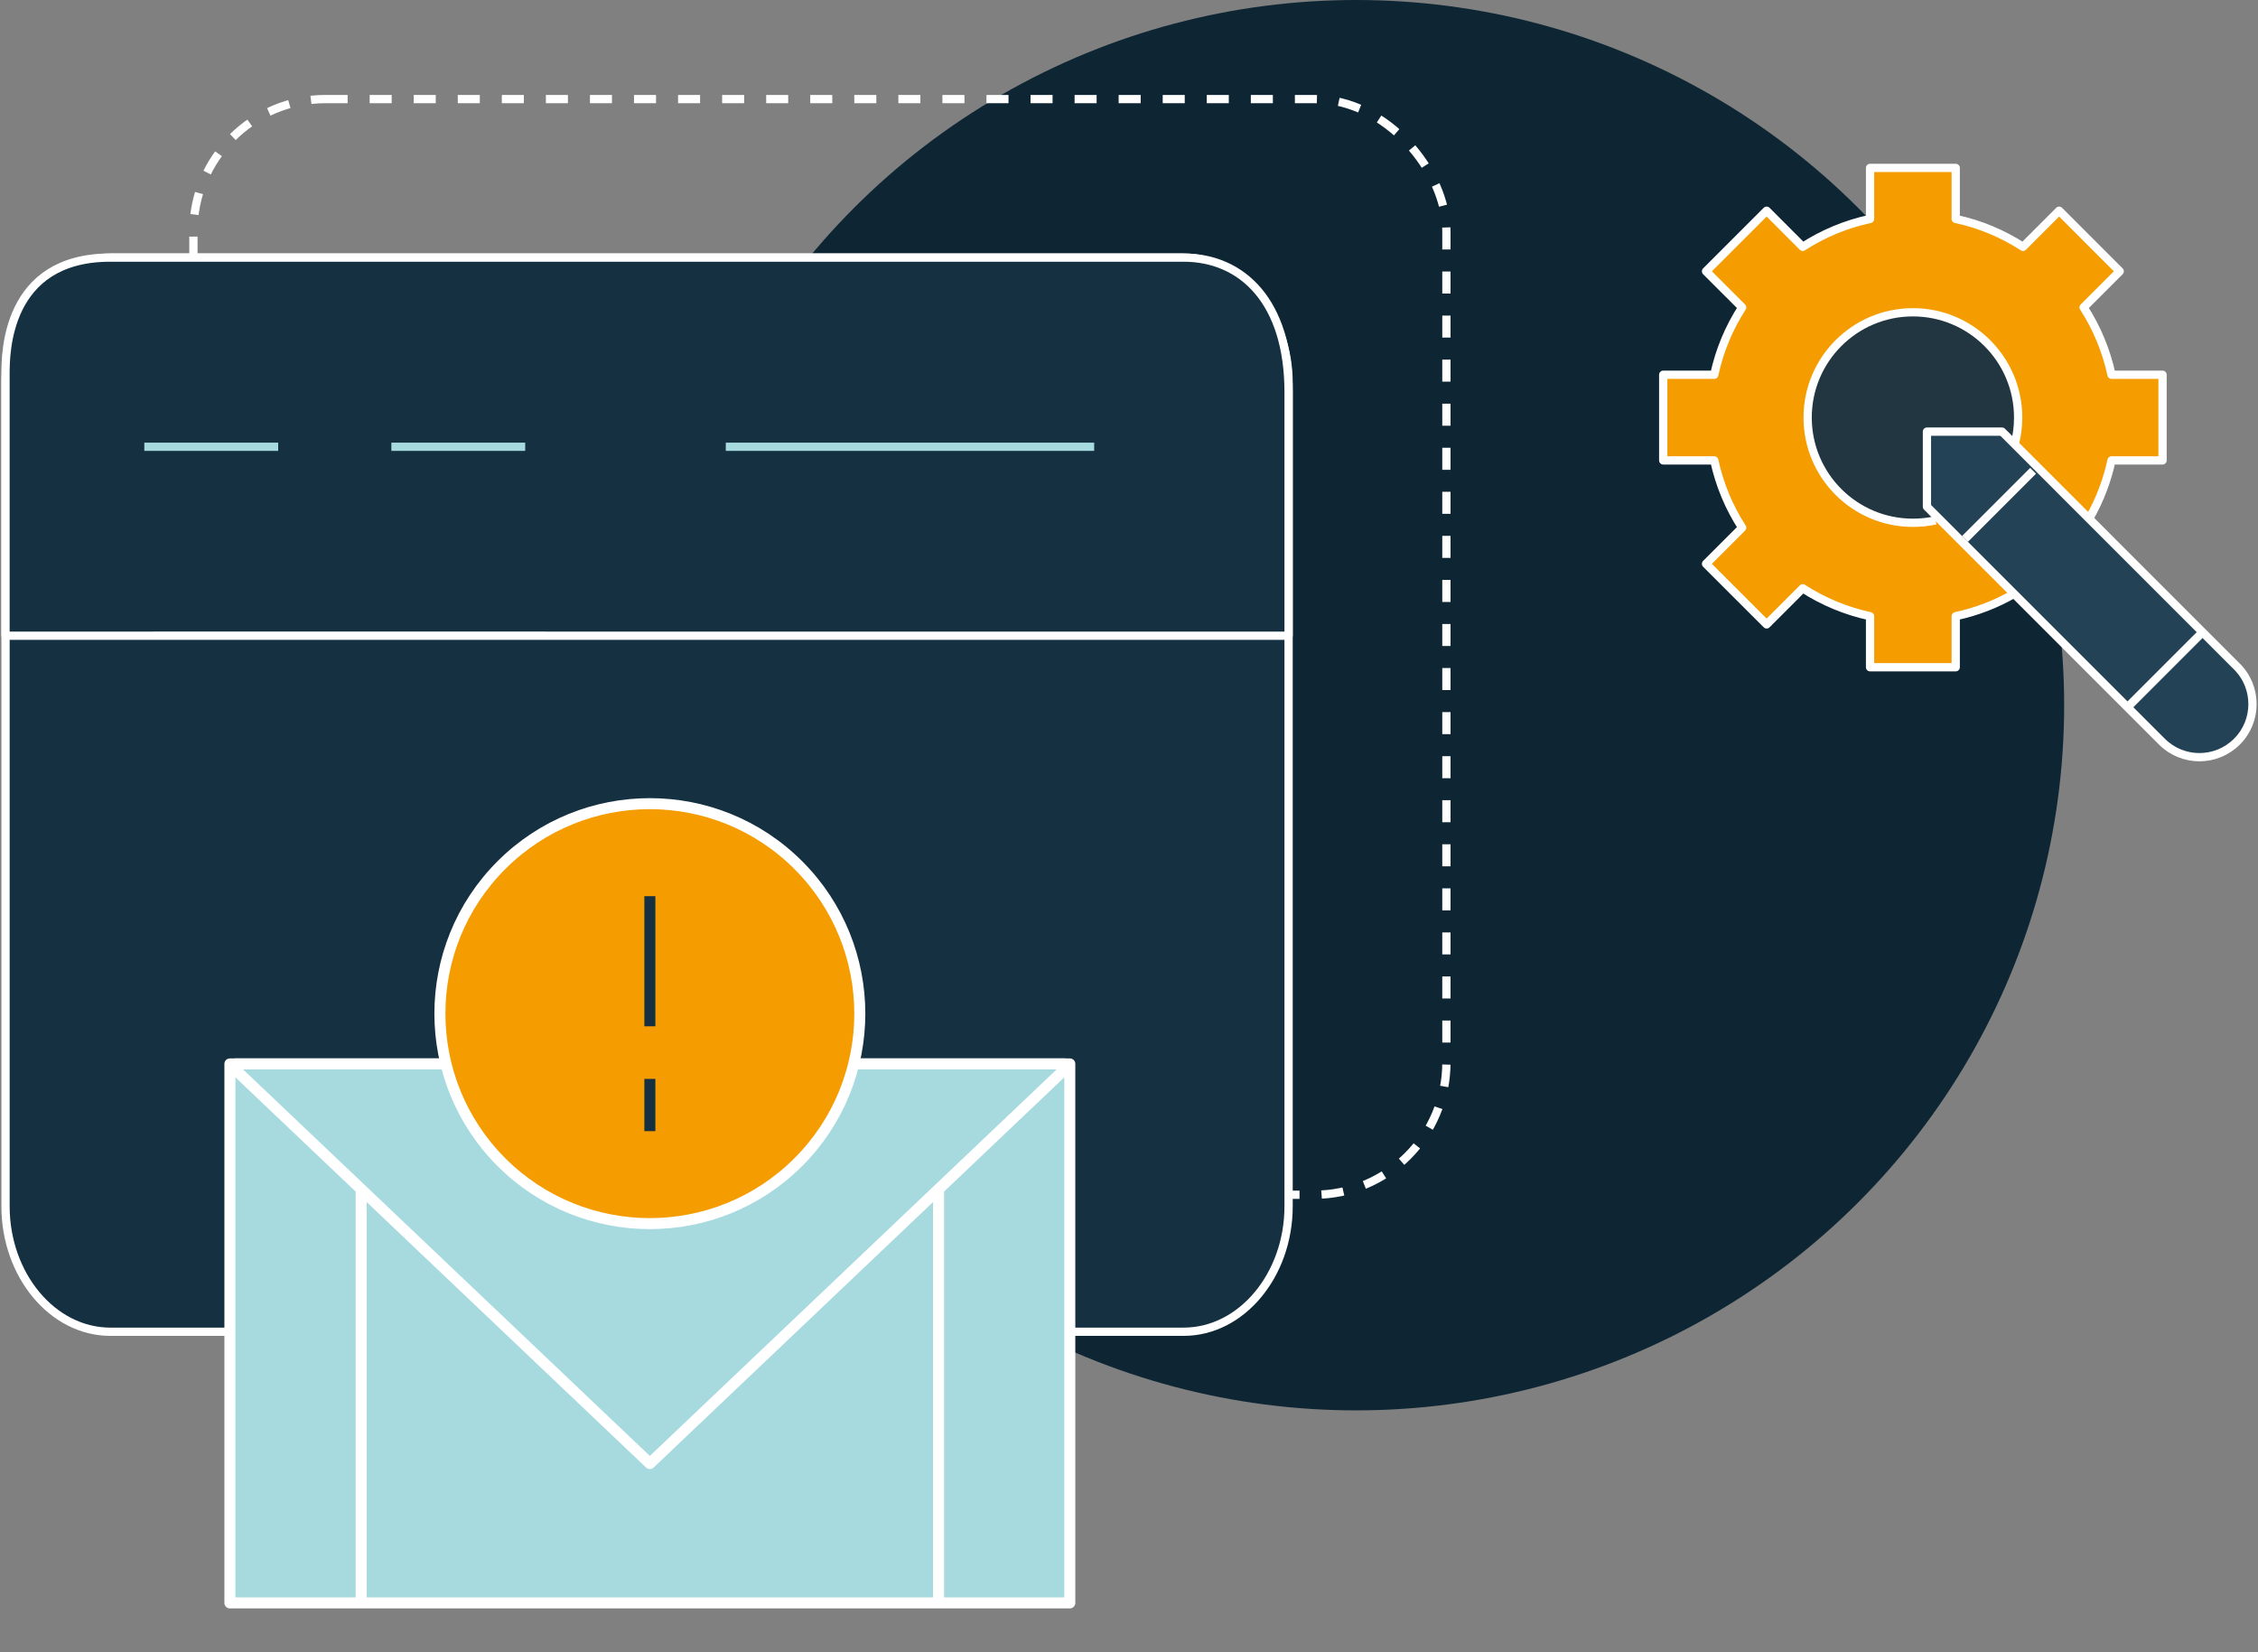
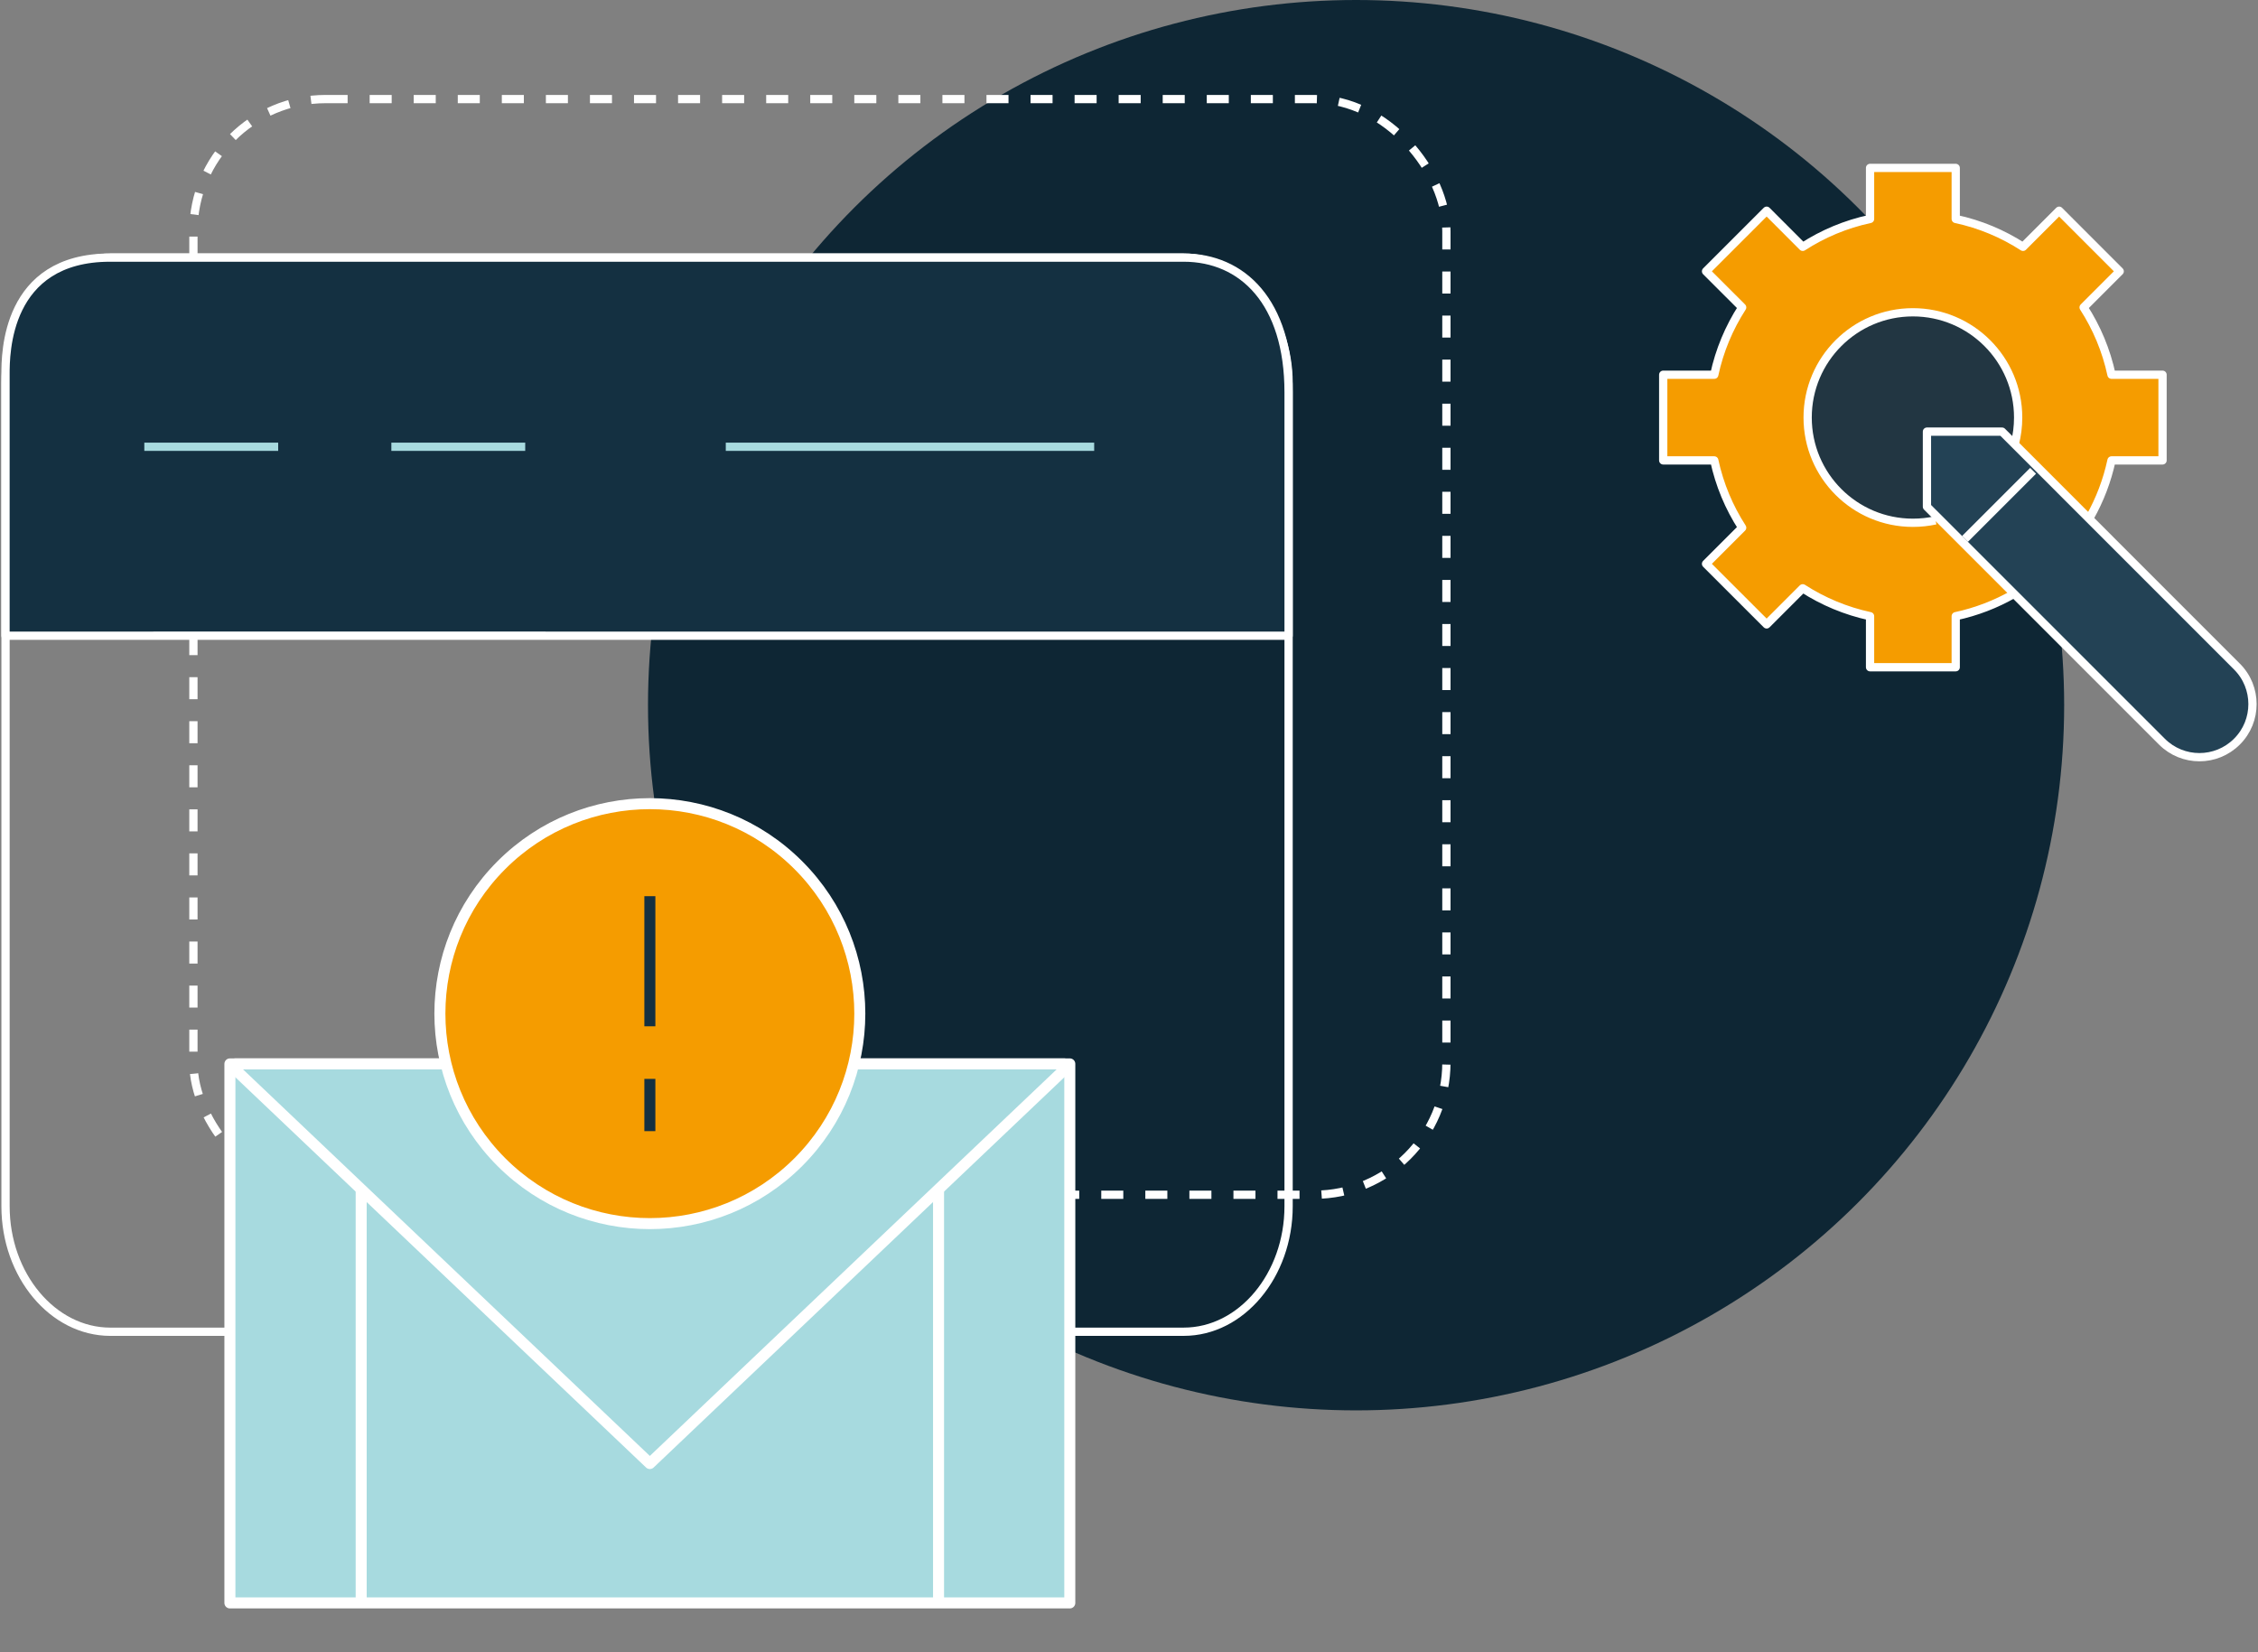
<svg xmlns="http://www.w3.org/2000/svg" width="410" height="300" viewBox="0 0 410 300" fill="none">
  <rect x="0" y="0" width="410" height="300" fill="#808080" stroke="none" />
  <ellipse cx="246.232" cy="128.042" rx="128.571" ry="128.042" fill="#0E2634" />
  <rect x="35.121" y="17.989" width="227.513" height="198.942" rx="24" stroke="white" stroke-width="1.5" stroke-dasharray="4 4" />
-   <path d="M42.753 241.808H20.036C9.575 241.808 1.004 231.553 1.004 219.03V69.551C1 57.029 9.56 46.773 20.032 46.773H214.934C225.407 46.773 233.978 57.029 233.978 69.551V219.027C233.978 231.537 225.407 241.805 214.934 241.805H194.628" fill="#143041" />
  <path d="M42.753 241.808H20.036C9.575 241.808 1.004 231.553 1.004 219.03V69.551C1 57.029 9.56 46.773 20.032 46.773H214.934C225.407 46.773 233.978 57.029 233.978 69.551V219.027C233.978 231.537 225.407 241.805 214.934 241.805H194.628" stroke="white" stroke-width="1.5" stroke-linejoin="round" />
  <path d="M43.362 115.424L1.002 115.425C1 115.424 1.003 115.425 1 115.424V67.953C1 64.301 1.002 46.773 19.993 46.773H214.934C225.582 46.773 233.978 54.791 233.978 71.24V107.406C233.978 111.81 233.978 115.425 233.978 115.425H195.273" fill="#143041" />
  <path d="M43.362 115.424L1.002 115.425C1 115.424 1.003 115.425 1 115.424V67.953C1 64.301 1.002 46.773 19.993 46.773H214.934C225.582 46.773 233.978 54.791 233.978 71.24V107.406C233.978 111.81 233.978 115.425 233.978 115.425H195.273L43.362 115.424Z" stroke="white" stroke-width="1.5" stroke-linejoin="round" />
  <path d="M50.512 81.119H26.205" stroke="#A7DADF" stroke-width="1.5" stroke-linejoin="round" />
  <path d="M198.678 81.119H131.785" stroke="#A7DADF" stroke-width="1.5" stroke-linejoin="round" />
  <path d="M95.367 81.119H71.061" stroke="#A7DADF" stroke-width="1.5" stroke-linejoin="round" />
  <mask id="mask0_725_1997" style="mask-type:luminance" maskUnits="userSpaceOnUse" x="37" y="137" width="162" height="163">
    <path d="M38 298.487V138.487H198V298.487H38Z" fill="white" stroke="white" stroke-width="2" />
  </mask>
  <g mask="url(#mask0_725_1997)">
    <path d="M155.02 193.173H194.251V291.045H41.746V193.173H80.977" fill="#A7DADF" />
    <path d="M155.02 193.173H194.251V291.045H41.746V193.173H80.977" stroke="white" stroke-width="2" stroke-linejoin="round" />
    <path d="M80.974 193.173H42.746V194.235L117.997 265.734L193.248 194.235V193.173H155.017" stroke="white" stroke-width="2" stroke-linejoin="round" />
    <path d="M144.956 211.009C159.843 196.113 159.843 171.974 144.956 157.087C130.069 142.2 105.93 142.2 91.04 157.087C76.153 171.974 76.153 196.113 91.04 211.009C105.928 225.896 130.069 225.896 144.956 211.009Z" fill="#F59C00" stroke="white" stroke-width="2" stroke-linejoin="round" />
    <path d="M118 162.717V186.344" stroke="#143041" stroke-width="2" stroke-linejoin="round" />
    <path d="M118 195.887V205.379" stroke="#143041" stroke-width="2" stroke-linejoin="round" />
    <path d="M65.582 215.636V291.048" stroke="white" stroke-width="2" stroke-linejoin="round" />
    <path d="M170.418 215.636V291.048" stroke="white" stroke-width="2" stroke-linejoin="round" />
  </g>
  <path d="M365.668 107.837C362.428 109.697 358.878 111.076 355.114 111.883V121.151H339.558V111.883C335.137 110.935 331.011 109.194 327.333 106.819L320.78 113.372L309.777 102.375L316.336 95.816C313.961 92.144 312.223 88.014 311.272 83.596H302.001V68.041H311.272C312.219 63.62 313.961 59.494 316.336 55.815L309.777 49.262L320.78 38.26L327.333 44.819C331.011 42.444 335.134 40.699 339.558 39.755V30.487H355.114V39.755C359.535 40.699 363.661 42.444 367.333 44.819L373.892 38.26L384.889 49.262L378.336 55.815C380.711 59.494 382.449 63.617 383.4 68.041H392.668V83.596H383.4C382.609 87.275 381.275 90.745 379.479 93.927" fill="#F59C00" />
  <path d="M365.668 107.837C362.428 109.697 358.878 111.076 355.114 111.883V121.151H339.558V111.883C335.137 110.935 331.011 109.194 327.333 106.819L320.78 113.372L309.777 102.375L316.336 95.816C313.961 92.144 312.223 88.014 311.272 83.596H302.001V68.041H311.272C312.219 63.62 313.961 59.494 316.336 55.815L309.777 49.262L320.78 38.26L327.333 44.819C331.011 42.444 335.134 40.699 339.558 39.755V30.487H355.114V39.755C359.535 40.699 363.661 42.444 367.333 44.819L373.892 38.26L384.889 49.262L378.336 55.815C380.711 59.494 382.449 63.617 383.4 68.041H392.668V83.596H383.4C382.609 87.275 381.275 90.745 379.479 93.927" stroke="white" stroke-width="1.5" stroke-linejoin="round" />
  <path d="M351.448 94.481C350.123 94.772 348.749 94.923 347.337 94.923C336.783 94.923 328.226 86.369 328.226 75.814C328.226 65.259 336.786 56.702 347.337 56.702C357.889 56.702 366.449 65.263 366.449 75.814C366.449 77.463 366.238 79.063 365.847 80.587" fill="#223642" />
  <path d="M351.448 94.481C350.123 94.772 348.749 94.923 347.337 94.923C336.783 94.923 328.226 86.369 328.226 75.814C328.226 65.259 336.786 56.702 347.337 56.702C357.889 56.702 366.449 65.263 366.449 75.814C366.449 77.463 366.238 79.063 365.847 80.587" stroke="white" stroke-width="1.5" stroke-linejoin="round" />
  <path d="M409 127.842C409 125.377 408.062 122.908 406.176 121.026L363.522 78.369H349.888V92.003L392.549 134.657C396.31 138.425 402.415 138.425 406.176 134.657C408.062 132.781 409 130.316 409 127.842Z" fill="#234255" stroke="white" stroke-width="1.5" stroke-linejoin="round" />
-   <path d="M386.304 128.415L399.705 115.008" stroke="white" stroke-width="1.5" stroke-linejoin="round" />
  <path d="M356.795 97.852L369.162 85.485" stroke="white" stroke-width="1.5" stroke-linejoin="round" />
</svg>